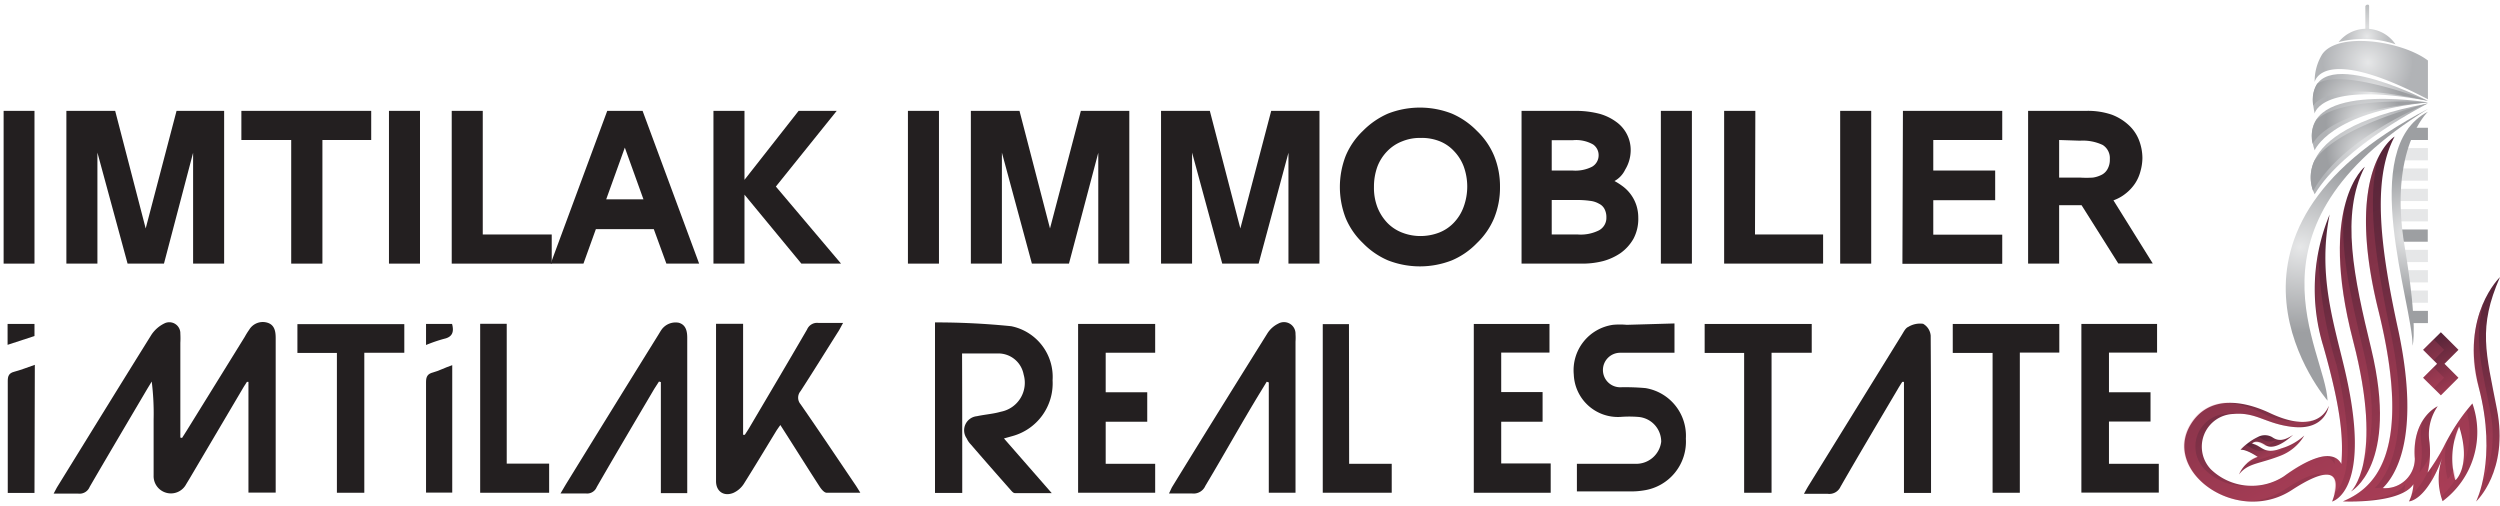
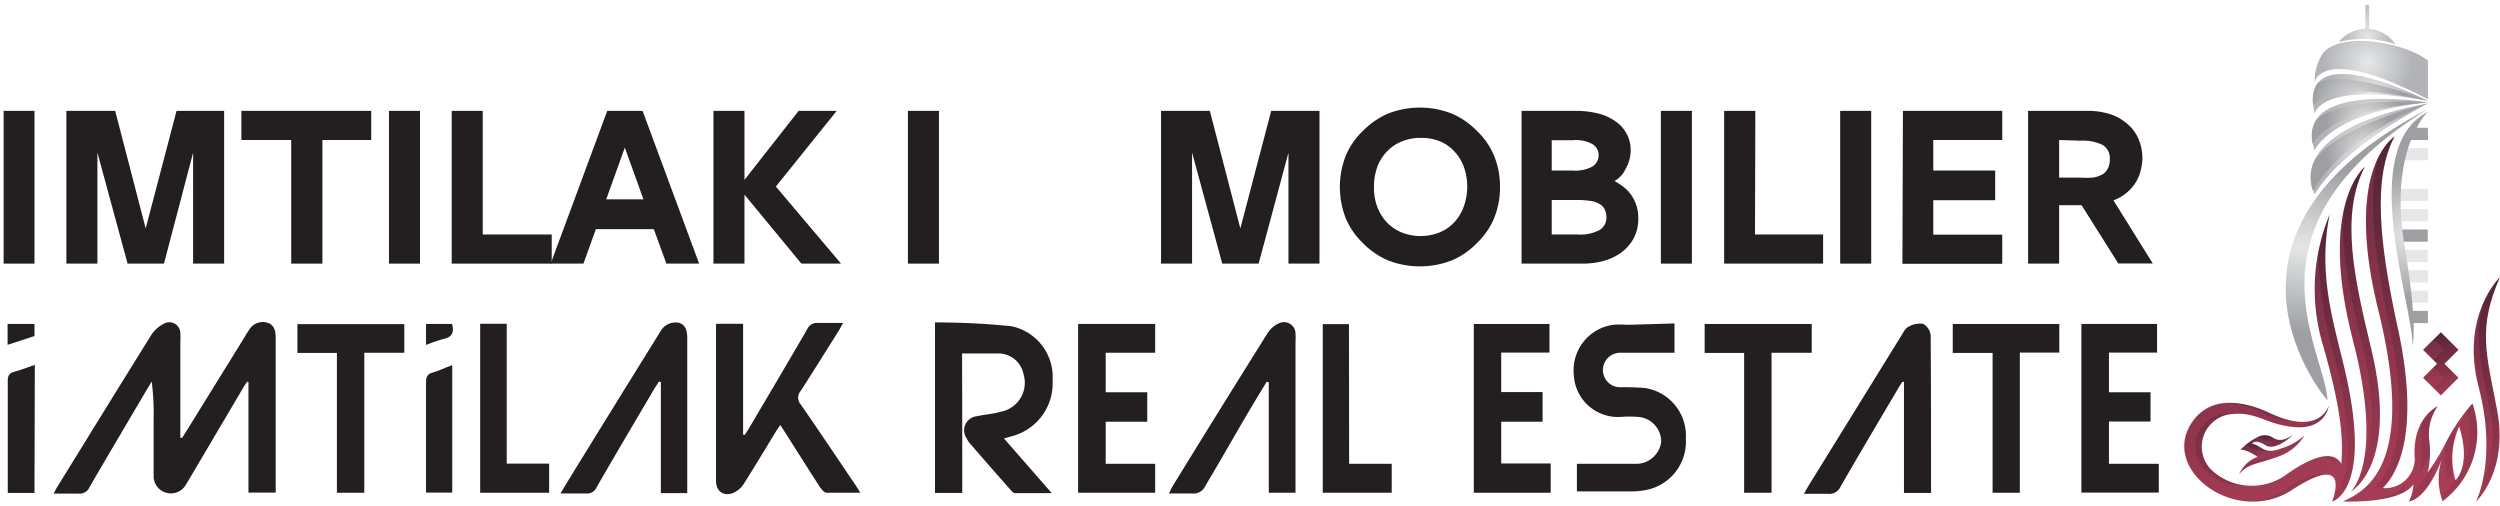
<svg xmlns="http://www.w3.org/2000/svg" xmlns:xlink="http://www.w3.org/1999/xlink" id="Layer_1" data-name="Layer 1" viewBox="0 0 145 29.37">
  <defs>
    <style>.cls-1{fill:#231f20;}.cls-2{fill:url(#linear-gradient);}.cls-3{fill:url(#linear-gradient-2);}.cls-4{fill:url(#linear-gradient-3);}.cls-5{fill:url(#linear-gradient-4);}.cls-6{fill:url(#linear-gradient-5);}.cls-7{fill:url(#linear-gradient-6);}.cls-8{fill:url(#linear-gradient-7);}.cls-9{fill:url(#linear-gradient-8);}.cls-10{fill:url(#linear-gradient-9);}.cls-11{fill:url(#linear-gradient-10);}.cls-12{fill:url(#radial-gradient);}.cls-13{fill:url(#radial-gradient-2);}.cls-14{fill:url(#radial-gradient-3);}.cls-15{fill:url(#radial-gradient-4);}.cls-16{fill:url(#radial-gradient-5);}.cls-17{fill:url(#radial-gradient-6);}.cls-18{fill:url(#radial-gradient-7);}.cls-19{fill:url(#radial-gradient-8);}.cls-20{fill:url(#linear-gradient-11);}.cls-21{fill:url(#radial-gradient-9);}.cls-22{fill:url(#radial-gradient-10);}.cls-23{fill:url(#linear-gradient-12);}.cls-24{fill:url(#linear-gradient-13);}.cls-25{fill:url(#linear-gradient-14);}.cls-26{fill:url(#linear-gradient-15);}.cls-27{fill:url(#linear-gradient-16);}.cls-28{fill:url(#linear-gradient-17);}.cls-29,.cls-30,.cls-31,.cls-32,.cls-33,.cls-34{opacity:0.22;}.cls-29,.cls-30,.cls-31,.cls-32,.cls-33{isolation:isolate;}.cls-29{fill:url(#linear-gradient-18);}.cls-30{fill:url(#linear-gradient-19);}.cls-31{fill:url(#linear-gradient-20);}.cls-32{fill:url(#linear-gradient-21);}.cls-33{fill:url(#linear-gradient-22);}.cls-35{fill:url(#linear-gradient-23);}.cls-36{fill:url(#linear-gradient-24);}</style>
    <linearGradient id="linear-gradient" x1="-2903.15" y1="-1103.68" x2="-2902.61" y2="-1103.68" gradientTransform="matrix(1.88, 0, 0, -1.31, 5602.37, -1422.03)" gradientUnits="userSpaceOnUse">
      <stop offset="0.23" stop-color="#9d9fa2" />
      <stop offset="1" stop-color="#e6e7e8" />
    </linearGradient>
    <linearGradient id="linear-gradient-2" x1="-3091.24" y1="-1112.12" x2="-3090.88" y2="-1112.12" gradientTransform="matrix(3.12, 0, 0, -1.3, 9789.93, -1443)" xlink:href="#linear-gradient" />
    <linearGradient id="linear-gradient-3" x1="-3126.23" y1="-1109.78" x2="-3125.81" y2="-1109.78" gradientTransform="matrix(3.56, 0, 0, -1.31, 11256.52, -1439.42)" xlink:href="#linear-gradient" />
    <linearGradient id="linear-gradient-4" x1="-3126.36" y1="-1110.6" x2="-3125.81" y2="-1110.6" gradientTransform="matrix(3.56, 0, 0, -1.3, 11256.52, -1438.65)" xlink:href="#linear-gradient" />
    <linearGradient id="linear-gradient-5" x1="-3126.36" y1="-1108.25" x2="-3125.81" y2="-1108.25" gradientTransform="matrix(3.56, 0, 0, -1.31, 11256.52, -1435.07)" xlink:href="#linear-gradient" />
    <linearGradient id="linear-gradient-6" x1="-3126.36" y1="-1109.07" x2="-3125.81" y2="-1109.07" gradientTransform="matrix(3.56, 0, 0, -1.3, 11256.52, -1434.3)" xlink:href="#linear-gradient" />
    <linearGradient id="linear-gradient-7" x1="-3091.42" y1="-1108.31" x2="-3090.88" y2="-1108.31" gradientTransform="matrix(3.12, 0, 0, -1.3, 9789.93, -1432.13)" xlink:href="#linear-gradient" />
    <linearGradient id="linear-gradient-8" x1="-3045.25" y1="-1107.55" x2="-3044.71" y2="-1107.55" gradientTransform="matrix(2.69, 0, 0, -1.3, 8321.03, -1429.95)" xlink:href="#linear-gradient" />
    <linearGradient id="linear-gradient-9" x1="-3045.25" y1="-1106.79" x2="-3044.71" y2="-1106.79" gradientTransform="matrix(2.69, 0, 0, -1.3, 8321.03, -1427.78)" xlink:href="#linear-gradient" />
    <linearGradient id="linear-gradient-10" x1="-2941.44" y1="-1107.68" x2="-2940.9" y2="-1107.68" gradientTransform="matrix(2.05, 0, 0, -1.3, 6159.66, -1427.1)" xlink:href="#linear-gradient" />
    <radialGradient id="radial-gradient" cx="137.42" cy="-538.95" r="3.04" gradientTransform="matrix(1, 0, 0, -1, 0, -530.33)" gradientUnits="userSpaceOnUse">
      <stop offset="0" stop-color="#e6e7e8" />
      <stop offset="1" stop-color="#b1b3b6" />
    </radialGradient>
    <radialGradient id="radial-gradient-2" cx="137.24" cy="-539.13" r="3" gradientTransform="matrix(1, 0, 0, -1, 0, -530.33)" gradientUnits="userSpaceOnUse">
      <stop offset="0" stop-color="#e6e7e8" />
      <stop offset="0.77" stop-color="#9d9fa2" />
    </radialGradient>
    <radialGradient id="radial-gradient-3" cx="137.45" cy="-537.56" r="2.6" xlink:href="#radial-gradient" />
    <radialGradient id="radial-gradient-4" cx="137.16" cy="-537.44" r="2.53" gradientTransform="matrix(1, 0, 0, -1, 0, -530.33)" gradientUnits="userSpaceOnUse">
      <stop offset="0" stop-color="#e6e7e8" />
      <stop offset="0.89" stop-color="#9d9fa2" />
    </radialGradient>
    <radialGradient id="radial-gradient-5" cx="137.48" cy="-535.77" r="2.49" xlink:href="#radial-gradient" />
    <radialGradient id="radial-gradient-6" cx="136.72" cy="-536.56" r="2.68" gradientTransform="matrix(1, 0, 0, -1, 0, -530.33)" gradientUnits="userSpaceOnUse">
      <stop offset="0" stop-color="#e6e7e8" />
      <stop offset="1" stop-color="#9d9fa2" />
    </radialGradient>
    <radialGradient id="radial-gradient-7" cx="137.34" cy="-533.95" r="2.61" xlink:href="#radial-gradient" />
    <radialGradient id="radial-gradient-8" cx="133.42" cy="-968.18" r="7.22" gradientTransform="matrix(1, 0, 0, -0.89, 0, -847.35)" xlink:href="#radial-gradient-2" />
    <linearGradient id="linear-gradient-11" x1="137.3" y1="-530.66" x2="137.3" y2="-532.28" gradientTransform="matrix(1, 0, 0, -1, 0, -530.33)" gradientUnits="userSpaceOnUse">
      <stop offset="0" stop-color="#bcbec0" />
      <stop offset="0.75" stop-color="#dcddde" />
    </linearGradient>
    <radialGradient id="radial-gradient-9" cx="137.29" cy="-532.44" r="1.21" gradientTransform="matrix(1, 0, 0, -1, 0, -530.33)" gradientUnits="userSpaceOnUse">
      <stop offset="0" stop-color="#e6e7e8" />
      <stop offset="1" stop-color="#bcbec0" />
    </radialGradient>
    <radialGradient id="radial-gradient-10" cx="139.77" cy="-1112.89" r="5.63" gradientTransform="matrix(1, 0, 0, -0.86, 0, -943.49)" xlink:href="#radial-gradient-2" />
    <linearGradient id="linear-gradient-12" x1="135.79" y1="-559.3" x2="127.73" y2="-543.58" gradientTransform="matrix(1, 0, 0, -1, 0, -530.33)" gradientUnits="userSpaceOnUse">
      <stop offset="0" stop-color="#9f3a52" />
      <stop offset="1" stop-color="#472033" />
    </linearGradient>
    <linearGradient id="linear-gradient-13" x1="140.56" y1="-556.84" x2="131.68" y2="-539.53" xlink:href="#linear-gradient-12" />
    <linearGradient id="linear-gradient-14" x1="142.32" y1="-552.91" x2="140.56" y2="-549.47" xlink:href="#linear-gradient-12" />
    <linearGradient id="linear-gradient-15" x1="131.89" y1="-556.99" x2="131.02" y2="-555.29" xlink:href="#linear-gradient-12" />
    <linearGradient id="linear-gradient-16" x1="146.84" y1="-557.86" x2="140.92" y2="-546.31" xlink:href="#linear-gradient-12" />
    <linearGradient id="linear-gradient-17" x1="142.66" y1="-559.12" x2="131.77" y2="-537.89" xlink:href="#linear-gradient-12" />
    <linearGradient id="linear-gradient-18" x1="143.48" y1="-553.02" x2="144.57" y2="-553.02" gradientTransform="matrix(1, 0, 0, -1, 0, -530.33)" gradientUnits="userSpaceOnUse">
      <stop offset="0" stop-color="#da4e6a" />
      <stop offset="0.49" stop-color="#d74c69" />
      <stop offset="1" stop-color="#d14b67" />
    </linearGradient>
    <linearGradient id="linear-gradient-19" x1="126.69" y1="-552.18" x2="136.17" y2="-552.18" xlink:href="#linear-gradient-18" />
    <linearGradient id="linear-gradient-20" x1="129.93" y1="-556.41" x2="132.49" y2="-556.41" xlink:href="#linear-gradient-18" />
    <linearGradient id="linear-gradient-21" x1="135.71" y1="-549.75" x2="137.57" y2="-549.75" xlink:href="#linear-gradient-18" />
    <linearGradient id="linear-gradient-22" x1="135.89" y1="-549.44" x2="143.23" y2="-549.44" xlink:href="#linear-gradient-18" />
    <linearGradient id="linear-gradient-23" x1="140.54" y1="-552.24" x2="141.76" y2="-552.24" xlink:href="#linear-gradient-18" />
    <linearGradient id="linear-gradient-24" x1="140.54" y1="-550.62" x2="141.76" y2="-550.62" xlink:href="#linear-gradient-18" />
  </defs>
  <title>V1</title>
  <path class="cls-1" d="M10.56,25.4l.26-.41,3.38-5.46a3.89,3.89,0,0,1,.25-.4.92.92,0,0,1,1.07-.41c.41.13.47.51.47.89,0,1.81,0,3.62,0,5.43v3.53H14.41V22.15l-.09,0c-.08.13-.17.26-.25.4L11,27.75l-.2.33a1,1,0,0,1-1.16.5,1,1,0,0,1-.73-1c0-1.08,0-2.17,0-3.25a15,15,0,0,0-.11-2.2l-.25.41c-1.12,1.9-2.24,3.79-3.35,5.7a.63.63,0,0,1-.66.39c-.45,0-.91,0-1.43,0,.1-.18.16-.31.23-.42,1.81-2.93,3.62-5.87,5.44-8.79a1.9,1.9,0,0,1,.75-.66.64.64,0,0,1,.93.6,4.52,4.52,0,0,1,0,.52v5.05c0,.15,0,.3,0,.45Z" />
  <path class="cls-1" d="M55.81,28.59H54.23V18.7a42.89,42.89,0,0,1,4.42.22,3,3,0,0,1,2.4,3.14,3.17,3.17,0,0,1-2.32,3.23l-.5.14L61,28.6c-.78,0-1.46,0-2.14,0-.09,0-.18-.11-.25-.19-.77-.87-1.54-1.75-2.3-2.63a1.21,1.21,0,0,1-.24-.35.82.82,0,0,1,.59-1.29c.46-.1.94-.13,1.39-.26a1.71,1.71,0,0,0,1.32-2.16,1.49,1.49,0,0,0-1.48-1.22c-.68,0-1.35,0-2.09,0C55.81,23.17,55.81,25.86,55.81,28.59Z" />
  <path class="cls-1" d="M41.52,18.78H43.1v6.44l.1,0c.08-.13.18-.27.26-.41,1.12-1.9,2.24-3.79,3.35-5.7a.63.63,0,0,1,.66-.38c.45,0,.91,0,1.43,0-.11.19-.17.32-.25.45-.74,1.17-1.47,2.35-2.22,3.51a.58.58,0,0,0,0,.75c1.07,1.54,2.11,3.1,3.16,4.65.09.13.18.28.31.49-.7,0-1.33,0-1.95,0-.14,0-.3-.19-.4-.34-.76-1.17-1.5-2.36-2.29-3.59-.11.16-.2.28-.27.4-.61,1-1.21,2-1.84,3a1.41,1.41,0,0,1-.62.54c-.55.22-1-.09-1-.68,0-.13,0-.26,0-.38V18.78Z" />
  <path class="cls-1" d="M97.12,18.76v1.7H95.86c-.63,0-1.26,0-1.89,0a1,1,0,0,0-1,1,1,1,0,0,0,1.06,1,13.19,13.19,0,0,1,1.41.05,2.8,2.8,0,0,1,2.34,2.93,2.86,2.86,0,0,1-2.42,3,4.49,4.49,0,0,1-.9.06c-1,0-2,0-3,0V26.9h1.83c.51,0,1,0,1.55,0a1.46,1.46,0,0,0,1.51-1.28A1.44,1.44,0,0,0,95,24.18a6.55,6.55,0,0,0-1,0,2.56,2.56,0,0,1-2.72-2.45,2.66,2.66,0,0,1,2.27-2.89,4.25,4.25,0,0,1,.8,0Z" />
  <path class="cls-1" d="M38.22,22.13l-.27.42c-1.12,1.9-2.24,3.79-3.34,5.7a.6.6,0,0,1-.63.37c-.46,0-.93,0-1.47,0l.3-.51q2.67-4.34,5.36-8.67c.07-.11.13-.22.2-.32a1,1,0,0,1,1-.4c.42.12.49.5.49.88v9H38.33V22.16Z" />
  <path class="cls-1" d="M112,28.59h-1.57V22.15l-.1,0c-.09.14-.18.28-.26.42-1.11,1.88-2.23,3.76-3.32,5.66a.71.71,0,0,1-.75.41c-.43,0-.87,0-1.37,0,.11-.2.18-.33.26-.46l5.41-8.75c.11-.17.21-.4.38-.47a1.31,1.31,0,0,1,.86-.18.87.87,0,0,1,.44.69C112,22.47,112,25.51,112,28.59Z" />
  <path class="cls-1" d="M73.47,22.14l-.36.59C72,24.55,71,26.36,69.91,28.18a.74.74,0,0,1-.78.44c-.42,0-.85,0-1.33,0,.08-.15.12-.26.18-.37,1.84-3,3.67-5.94,5.52-8.9a1.55,1.55,0,0,1,.64-.58.67.67,0,0,1,1,.61,3.09,3.09,0,0,1,0,.43v8.77H73.59v-6.4Z" />
  <path class="cls-1" d="M67,18.79v1.67H64.13v2.29h2.41v1.71H64.13V26.9H67v1.68H62.53V18.79Z" />
  <path class="cls-1" d="M85.48,18.79h4.39v1.66h-2.8v2.29h2.4v1.72h-2.4v2.42h2.87v1.7H85.48Z" />
  <path class="cls-1" d="M125.21,26.9v1.67h-4.49V18.79h4.39v1.66h-2.79v2.3h2.41v1.7h-2.41V26.9Z" />
  <path class="cls-1" d="M23.45,18.8v1.66H21.13v8.12H19.54V20.47H17.25V18.8Z" />
  <path class="cls-1" d="M102.75,20.46v8.12h-1.59V20.47H98.87V18.79h6.21v1.67Z" />
  <path class="cls-1" d="M117.15,20.45v8.13h-1.58V20.47h-2.31V18.79h6.18v1.66Z" />
  <path class="cls-1" d="M27.85,18.78h1.54v8.11h2.46v1.69h-4Z" />
  <path class="cls-1" d="M78.25,26.9h2.47v1.68h-4V18.8h1.52Z" />
-   <path class="cls-1" d="M2,28.59H.45c0-.14,0-.27,0-.41,0-2,0-4.05,0-6.08,0-.3.07-.46.38-.54s.77-.25,1.19-.4Z" />
+   <path class="cls-1" d="M2,28.59H.45c0-.14,0-.27,0-.41,0-2,0-4.05,0-6.08,0-.3.07-.46.38-.54s.77-.25,1.19-.4" />
  <path class="cls-1" d="M26.23,21.18v7.39H24.71c0-.13,0-.27,0-.41,0-2,0-4,0-6,0-.33.1-.48.41-.56S25.81,21.32,26.23,21.18Z" />
  <path class="cls-1" d="M2,18.79v.7L.44,20V18.79Z" />
  <path class="cls-1" d="M26.22,18.79c.13.48,0,.76-.46.86a8.73,8.73,0,0,0-1.05.36V18.79Z" />
  <rect class="cls-2" x="139.8" y="18.03" width="1.02" height="0.71" />
  <rect class="cls-3" x="139.71" y="7.41" width="1.11" height="0.71" />
  <rect class="cls-4" x="139.32" y="8.59" width="1.5" height="0.71" />
-   <rect class="cls-5" x="138.89" y="9.77" width="1.93" height="0.71" />
  <rect class="cls-6" x="138.89" y="10.95" width="1.93" height="0.71" />
  <rect class="cls-7" x="138.89" y="12.13" width="1.93" height="0.71" />
  <rect class="cls-8" x="139.12" y="13.31" width="1.69" height="0.71" />
  <rect class="cls-9" x="139.36" y="14.49" width="1.46" height="0.71" />
  <rect class="cls-10" x="139.36" y="15.67" width="1.46" height="0.71" />
  <rect class="cls-11" x="139.71" y="16.85" width="1.11" height="0.71" />
  <path class="cls-12" d="M134.25,11.26S132.12,7.63,140.82,6c0,0-4.89,2.45-6.57,5.27" />
  <path class="cls-13" d="M134.23,9.33c.63-.95,2.35-2.16,6.59-3.34,0,0-5,2-6.66,5.09a2.31,2.31,0,0,1,.07-1.75" />
  <path class="cls-14" d="M134.25,8.72s.88-2.2,6.57-2.78c0,0-7.95-1.33-6.57,2.78" />
  <path class="cls-15" d="M134.14,8.33c.36-.62,1.71-2,6.68-2.39,0,0-4.88-.4-6.46,1a1.78,1.78,0,0,0-.22,1.42" />
  <path class="cls-16" d="M134.25,6.58s.35-1.9,6.57-.73c0,0-7.62-3.95-6.57.73" />
  <path class="cls-17" d="M134.41,4.84a1.78,1.78,0,0,0-.24,1.29c.29-.43,1.55-1.44,6.65-.28,0,0-4.9-1.94-6.41-1" />
  <path class="cls-18" d="M134.25,4.76s.39-2.24,6.57,1V3.51c-1.5-1.14-5.24-1.69-6.14-.35a3,3,0,0,0-.43,1.6" />
  <path class="cls-19" d="M140.82,6.32C126.69,13.67,135,23.24,135,23.24c-.14-3-5.37-10,5.82-16.92" />
  <path class="cls-20" d="M137.41,1.82s0,.08-.11.08-.11,0-.11-.08V.35s.05-.08.11-.08.11,0,.11.08Z" />
  <path class="cls-21" d="M138.94,2.57a5.79,5.79,0,0,0-3.3-.13,2.05,2.05,0,0,1,3.3.13" />
  <path class="cls-22" d="M140.82,6.48s-2.31,2.14-1.35,7.82c.79,4.72.46,5.75.46,5.75,0-2.45-3.25-11.44.89-13.57" />
  <path class="cls-23" d="M135.94,21.2c-.63-2.63-1.5-5.36-.82-8.76a11.26,11.26,0,0,0-.37,7.63c1.14,4,1.14,5.56,1.05,6.84-.55-1-2.11-.17-3.34.72a3.42,3.42,0,0,1-4.23-.41,1.9,1.9,0,0,1,1.3-3.21c1.35-.12,1.86.57,3.44.75,1.92.22,2.1-1.22,2.1-1.22-.39.92-1.47,1.34-3.43.41-1.64-.77-3.57-1-4.59.69-1.64,2.74,2.71,5.85,5.88,3.78,3.59-2.34,2.33.67,2.33.67S137.71,28.51,135.94,21.2Z" />
  <path class="cls-24" d="M136.35,28.51s2.81-1.51,1.18-8.29c-1-4.12-1.8-7.78-.37-10.55,0,0-2.74,2.17-.68,10.09C138.3,26.78,136.35,28.51,136.35,28.51Z" />
  <polygon class="cls-25" points="141.57 22.93 142.59 21.91 141.78 21.1 142.59 20.29 141.57 19.27 140.54 20.29 141.35 21.1 140.54 21.91 141.57 22.93" />
  <path class="cls-26" d="M129.86,27.52c.53-.67,1.13-.59,2.39-1.08a2.76,2.76,0,0,0,1.4-1.18,3.45,3.45,0,0,1-1.34.75c-1,.39-1.09-.15-1.69-.28,0,0,.19-.3.78.09s1.6-.6,1.6-.6c-.51.34-.86.39-1.22.13a.85.85,0,0,0-.83,0,3.41,3.41,0,0,0-1,.74c.33-.05,1,.41,1,.41A1.87,1.87,0,0,0,129.86,27.52Z" />
  <path class="cls-27" d="M145,16.07s-2.32,2.21-1.23,6.4-.16,6.62-.16,6.62,1.92-1.76,1.21-5.37C144.19,20.46,143.71,19,145,16.07Z" />
  <path class="cls-28" d="M143.4,23.4a11.54,11.54,0,0,0-1.66,2.51,11.26,11.26,0,0,1-.94,1.5,5.13,5.13,0,0,0,.11-1.77,2.86,2.86,0,0,1,.48-2.08s-1.51.66-1.33,3.05a1.72,1.72,0,0,1-1.86,1.7c.64-.63,2.24-2.77.92-9.07-1-4.56-1.61-8.77-.23-11.32,0,0-3,1.78-.94,10.09,2.14,8.67-.5,10.4-2.06,11.07,0,0,3.34.17,4.09-1a2.44,2.44,0,0,1-.26,1h0s1,0,1.95-2.57h0a3.72,3.72,0,0,0,0,2.56A5,5,0,0,0,143.4,23.4Zm-1,4.43a4.59,4.59,0,0,1,.23-3.1C143.35,27,142.44,27.83,142.44,27.83Z" />
  <path class="cls-29" d="M144.41,23.72c-.52-2.67-.93-4.16-.35-6.21a7.28,7.28,0,0,0-.29,5,11.61,11.61,0,0,1,.25,5.39,6.63,6.63,0,0,0,.39-4.14" />
  <path class="cls-30" d="M135.53,21.2a23.86,23.86,0,0,1-1.06-6.59,11.9,11.9,0,0,0,.28,5.46c1.14,4,1.14,5.56,1.05,6.84a.79.79,0,0,0-.39-.38c0,.13,0,.26,0,.38a.83.83,0,0,0-.62-.45,5.87,5.87,0,0,0-2.31,1.17,3.15,3.15,0,0,1-2,.54,3.26,3.26,0,0,1-2.6-.94A1.9,1.9,0,0,1,129.11,24a4.46,4.46,0,0,1,.51,0c1.29-.07,1.81.59,3.35.76h.17a1.72,1.72,0,0,0,1-.39,2,2,0,0,1-.84.08,4.18,4.18,0,0,1-2.12-.51,5.77,5.77,0,0,0-2.09-.59,2.5,2.5,0,0,0-2.08,1.28c-1.23,2.05.92,4.32,3.41,4.45a4.18,4.18,0,0,0,2.06-.67c1.19-.78,1.85-1,2.19-.87.91-.18.81.66.67,1.17C136,28,136.73,26.66,135.53,21.2Z" />
  <path class="cls-31" d="M130.23,25.79c.39.16.57.47,1.2.32a1.33,1.33,0,0,0,.88-.1l.18-.07a2.94,2.94,0,0,1-.83.5c-.57.22-1,.33-1.37.44a1.58,1.58,0,0,1,.66-.41s-.69-.45-1-.4l.3-.28m.83.12a.58.58,0,0,1-.25-.09l-.12-.07A1.79,1.79,0,0,1,131.06,25.91Zm1-.41a2.1,2.1,0,0,1-.62.36l-.08,0c-.51-.34-.72-.16-.77-.11a.69.69,0,0,0-.2-.07,1.79,1.79,0,0,1,.53-.31l.12,0a.41.41,0,0,1,.11.07.77.77,0,0,0,.77.11Z" />
  <path class="cls-32" d="M137.05,26.91c.52-1.29.84-3.23,0-6.69-.74-3.09-1.38-5.92-1.06-8.31-.39,1.55-.52,4,.48,7.85s.87,5.79.57,7.15" />
  <path class="cls-33" d="M142.79,27.19a5,5,0,0,0,.27-3.38,11.74,11.74,0,0,0-.79,1.15q.07.32.12.6a3.62,3.62,0,0,1,.28-.83,4.15,4.15,0,0,1,.12,2.46m-1.7-.19a4.52,4.52,0,0,0-.08.92,8.92,8.92,0,0,0,.66-1.4h0a4.23,4.23,0,0,0-.07,2.26,4.94,4.94,0,0,0,.84-1q-.08-.33-.12-.63a1.6,1.6,0,0,1-.35.65,5,5,0,0,1-.05-2.26l-.18.34C141.53,26.31,141.3,26.68,141.09,27Zm-.16-.5a8.42,8.42,0,0,1-.61.91,4.86,4.86,0,0,0,.11-1.77,2.89,2.89,0,0,1,.09-1.25,3.52,3.52,0,0,0-.46,2.22,1.72,1.72,0,0,1-1.86,1.7l.06-.07a2,2,0,0,1-.53.07c.64-.63,2.24-2.77.92-9.07-.82-3.91-1.41-7.56-.71-10.12-.65,1.32-1.22,4,0,8.89,2.14,8.67-.5,10.4-2.06,11.07h.21c1,0,2.87-.16,3.41-1a2.84,2.84,0,0,1-.07.45,1.43,1.43,0,0,0,.54-.45,2.26,2.26,0,0,1-.13.65,4.23,4.23,0,0,0,1-1.43l0,.07A5.08,5.08,0,0,0,140.93,26.5Z" />
  <g class="cls-34">
    <polygon class="cls-35" points="141.15 21.3 141.76 21.91 141.15 22.52 140.54 21.91 141.15 21.3" />
    <polygon class="cls-36" points="141.15 19.68 141.76 20.29 141.15 20.9 140.54 20.29 141.15 19.68" />
  </g>
  <path class="cls-1" d="M.21,15.29V6.43H2v8.86Z" />
  <path class="cls-1" d="M7.4,15.29,5.65,8.85v6.44H3.85V6.43H6.68l1.77,6.82,1.79-6.82H13v8.86h-1.8V8.86L9.51,15.29Z" />
  <path class="cls-1" d="M16.89,8.12H14V6.43h7.53V8.12H18.7v7.17H16.89Z" />
  <path class="cls-1" d="M22.56,15.29V6.43h1.8v8.86Z" />
  <path class="cls-1" d="M28,13.6H32v1.69H26.2V6.43H28Z" />
  <path class="cls-1" d="M40.55,15.29h-1.9l-.73-2H34.56l-.72,2h-1.9l3.28-8.86h2.05Zm-5.39-3.73h2.16l-1.08-3Z" />
  <path class="cls-1" d="M41.38,15.29V6.43h1.8v4l3.14-4h2.21L45,10.82l3.78,4.47H46.48l-3.3-4v4Z" />
  <path class="cls-1" d="M52.66,15.29V6.43h1.8v8.86Z" />
-   <path class="cls-1" d="M59.85,15.29,58.11,8.85v6.44h-1.8V6.43h2.82l1.77,6.82,1.79-6.82H65.5v8.86H63.7V8.86L62,15.29Z" />
  <path class="cls-1" d="M70.89,15.29,69.14,8.85v6.44h-1.8V6.43h2.83l1.77,6.82,1.79-6.82h2.8v8.86h-1.8V8.86L73,15.29Z" />
  <path class="cls-1" d="M87,10.84a4.7,4.7,0,0,1-.34,1.81,4.29,4.29,0,0,1-1,1.45,4.4,4.4,0,0,1-1.45,1,5.09,5.09,0,0,1-3.71,0,4.5,4.5,0,0,1-1.45-1,4.29,4.29,0,0,1-1-1.45,5,5,0,0,1,0-3.61,4.29,4.29,0,0,1,1-1.45,4.67,4.67,0,0,1,1.45-1,5.09,5.09,0,0,1,3.71,0,4.56,4.56,0,0,1,1.45,1,4.29,4.29,0,0,1,1,1.45A4.69,4.69,0,0,1,87,10.84ZM84.89,12a3.42,3.42,0,0,0,0-2.36,2.62,2.62,0,0,0-.57-.89,2.28,2.28,0,0,0-.85-.57A2.8,2.8,0,0,0,82.39,8a2.68,2.68,0,0,0-1.07.2,2.4,2.4,0,0,0-.86.57,2.62,2.62,0,0,0-.57.89,3.4,3.4,0,0,0-.2,1.18,3.14,3.14,0,0,0,.2,1.18,2.77,2.77,0,0,0,.57.9,2.4,2.4,0,0,0,.86.57,2.91,2.91,0,0,0,1.07.2,3,3,0,0,0,1.08-.2,2.36,2.36,0,0,0,.85-.57A2.61,2.61,0,0,0,84.89,12Z" />
  <path class="cls-1" d="M94.58,8.73a2.18,2.18,0,0,1-.32,1.11,1.48,1.48,0,0,1-.62.66,3.62,3.62,0,0,1,.43.27,2.24,2.24,0,0,1,.85,1.17,2.35,2.35,0,0,1,.1.69,2.45,2.45,0,0,1-.28,1.22,2.6,2.6,0,0,1-.75.83,3.37,3.37,0,0,1-1,.46,4.79,4.79,0,0,1-1.19.15H88.25V6.43h3.09a5.5,5.5,0,0,1,1.43.17,3,3,0,0,1,1,.49,2,2,0,0,1,.81,1.64ZM92.72,9a.75.75,0,0,0-.32-.62,2,2,0,0,0-1.16-.25H90V9.89h1.2a2.13,2.13,0,0,0,1.14-.22A.76.76,0,0,0,92.72,9Zm.45,3.61a1,1,0,0,0-.11-.49.69.69,0,0,0-.31-.3,1.32,1.32,0,0,0-.52-.17,5.12,5.12,0,0,0-.73-.05H90v2h1.51a2.37,2.37,0,0,0,1.23-.24A.82.82,0,0,0,93.17,12.6Z" />
  <path class="cls-1" d="M96.33,15.29V6.43h1.8v8.86Z" />
  <path class="cls-1" d="M101.79,13.6h3.95v1.69H100V6.43h1.81Z" />
  <path class="cls-1" d="M106.73,15.29V6.43h1.8v8.86Z" />
  <path class="cls-1" d="M110.37,6.43h5.76V8.12h-4V9.89h3.59v1.72h-3.59v2h4v1.69h-5.79Z" />
  <path class="cls-1" d="M120.73,11.9h-1.3v3.39h-1.8V6.43H121a4.31,4.31,0,0,1,1.48.22,3,3,0,0,1,1,.62,2.32,2.32,0,0,1,.59.88,2.92,2.92,0,0,1,.19,1,2.87,2.87,0,0,1-.11.77,2.36,2.36,0,0,1-.31.71,2.53,2.53,0,0,1-.57.61,2.39,2.39,0,0,1-.69.38l2.28,3.66h-2Zm-1.3-3.78V10.3h1.21a5.66,5.66,0,0,0,.75,0,1.63,1.63,0,0,0,.54-.18.81.81,0,0,0,.32-.34,1.09,1.09,0,0,0,.12-.55.9.9,0,0,0-.41-.82,2.69,2.69,0,0,0-1.32-.25Z" />
</svg>